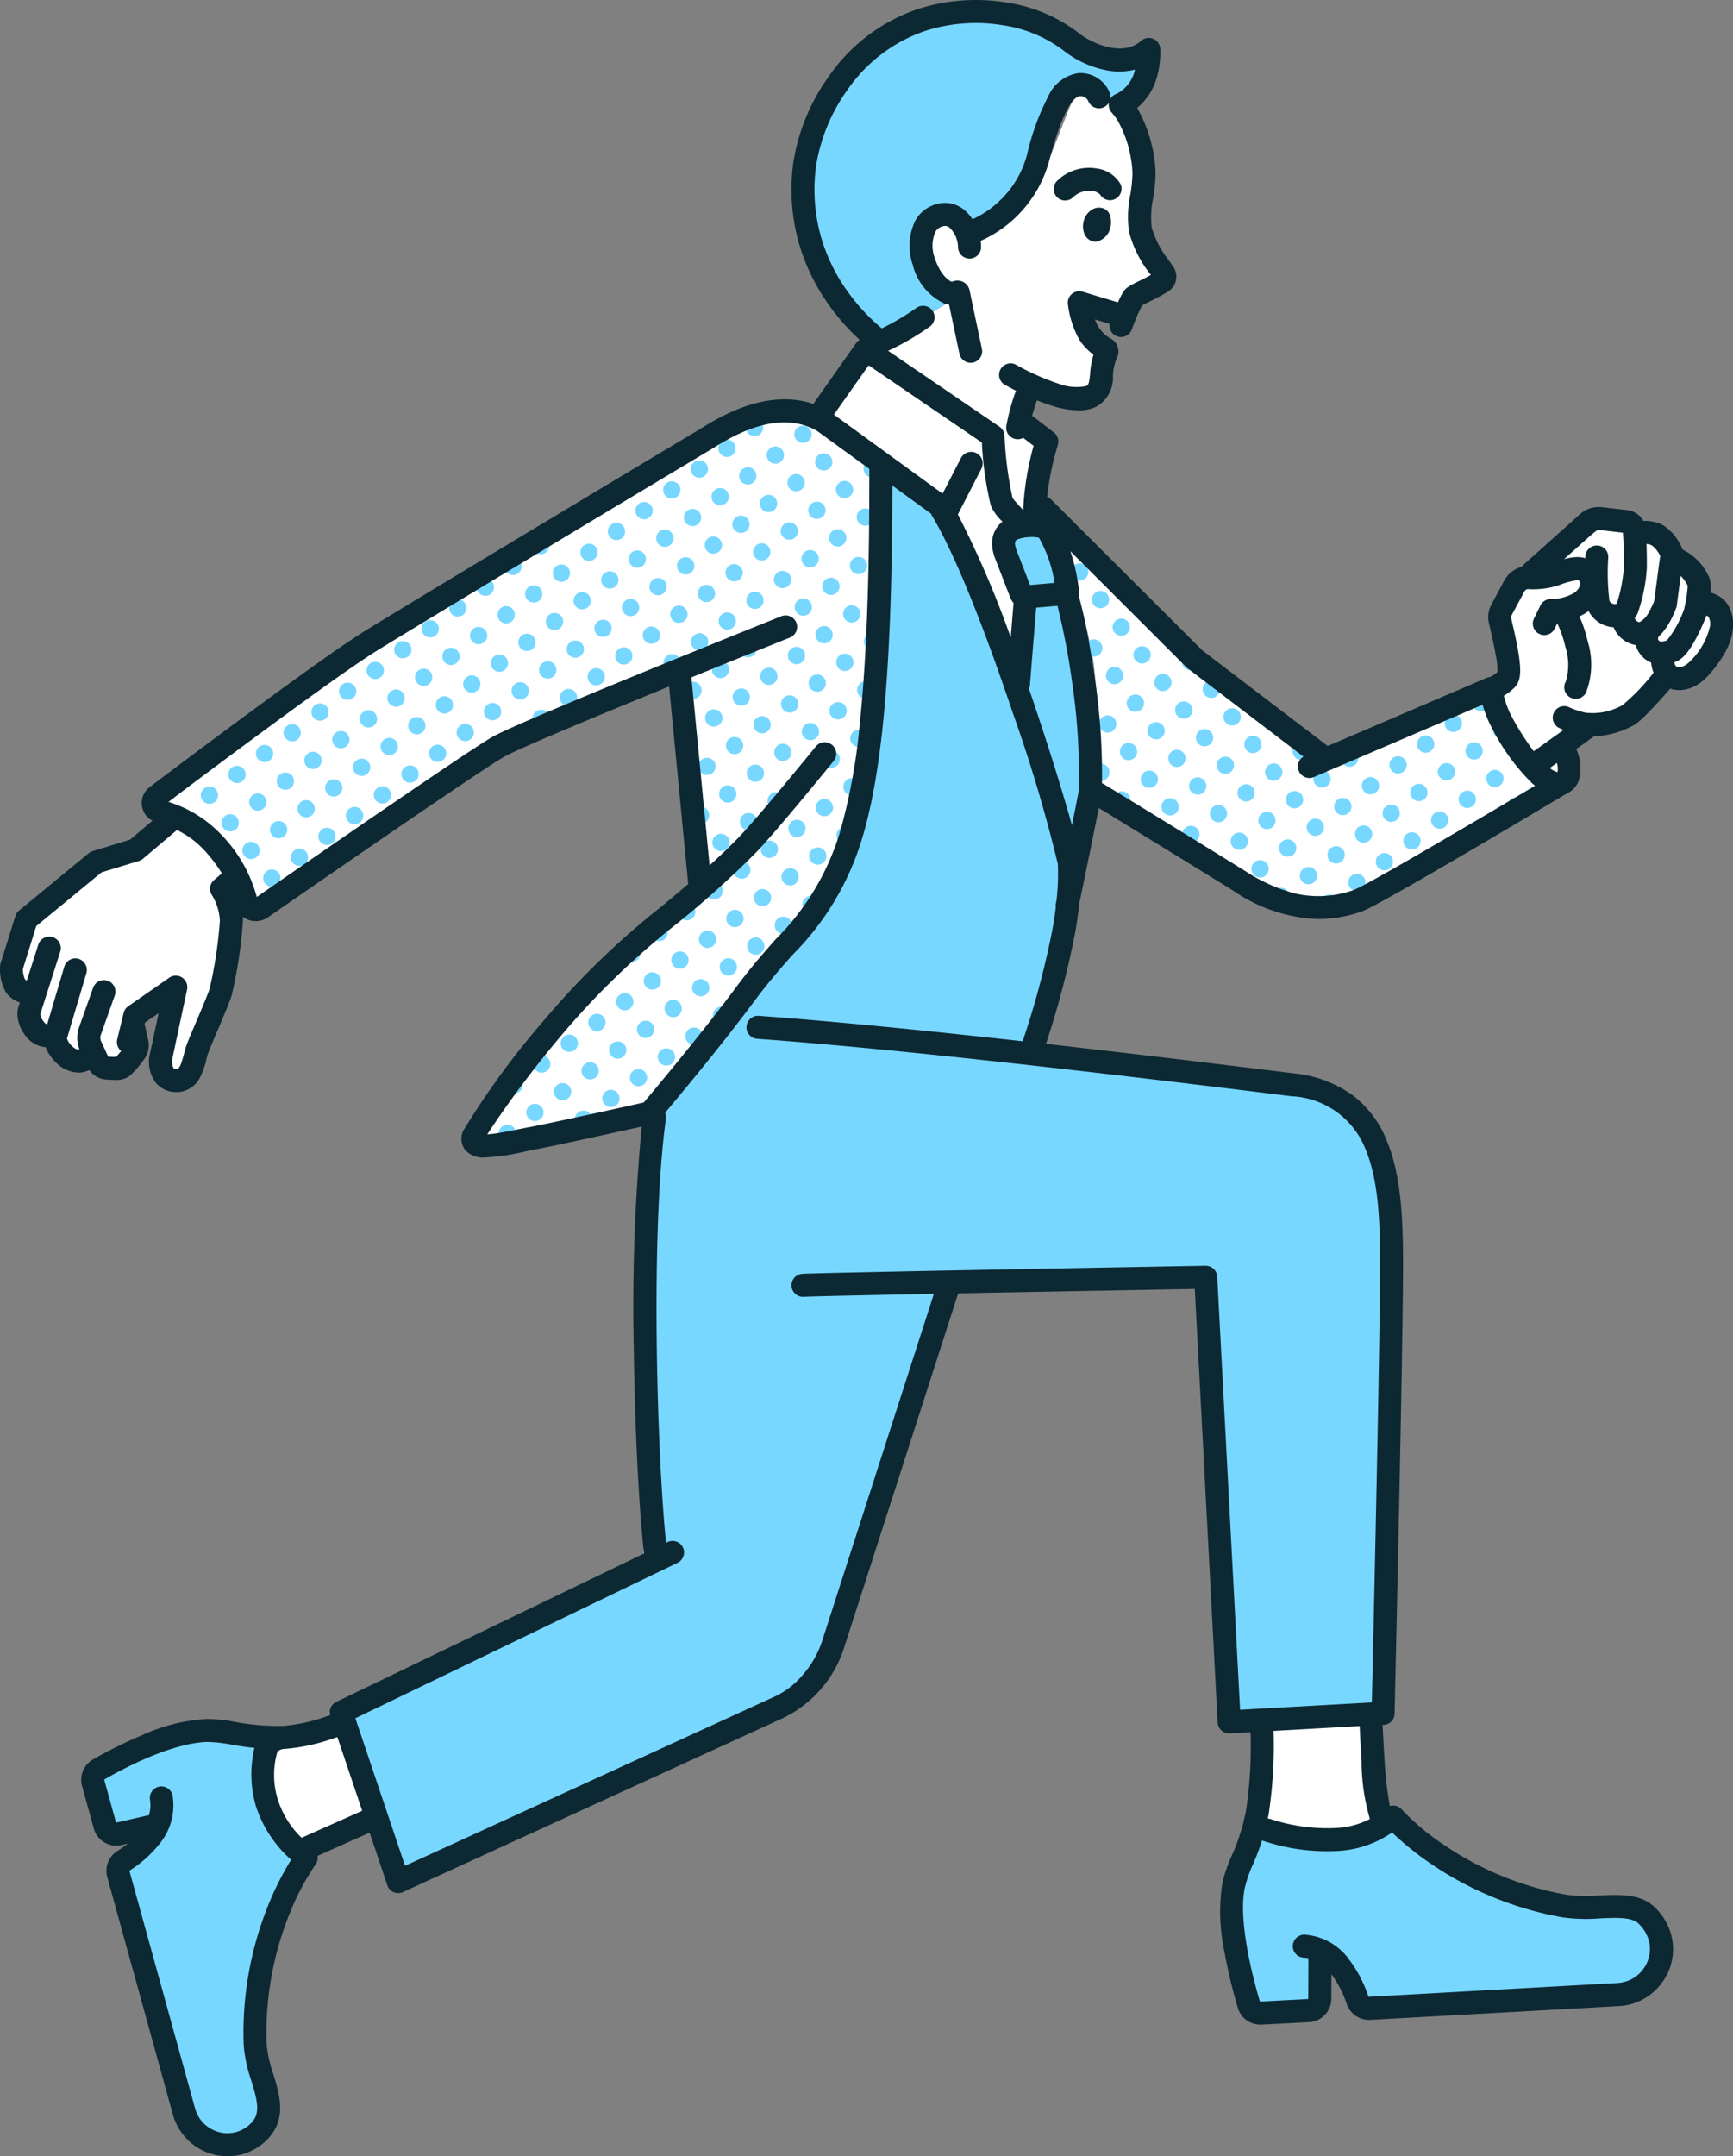
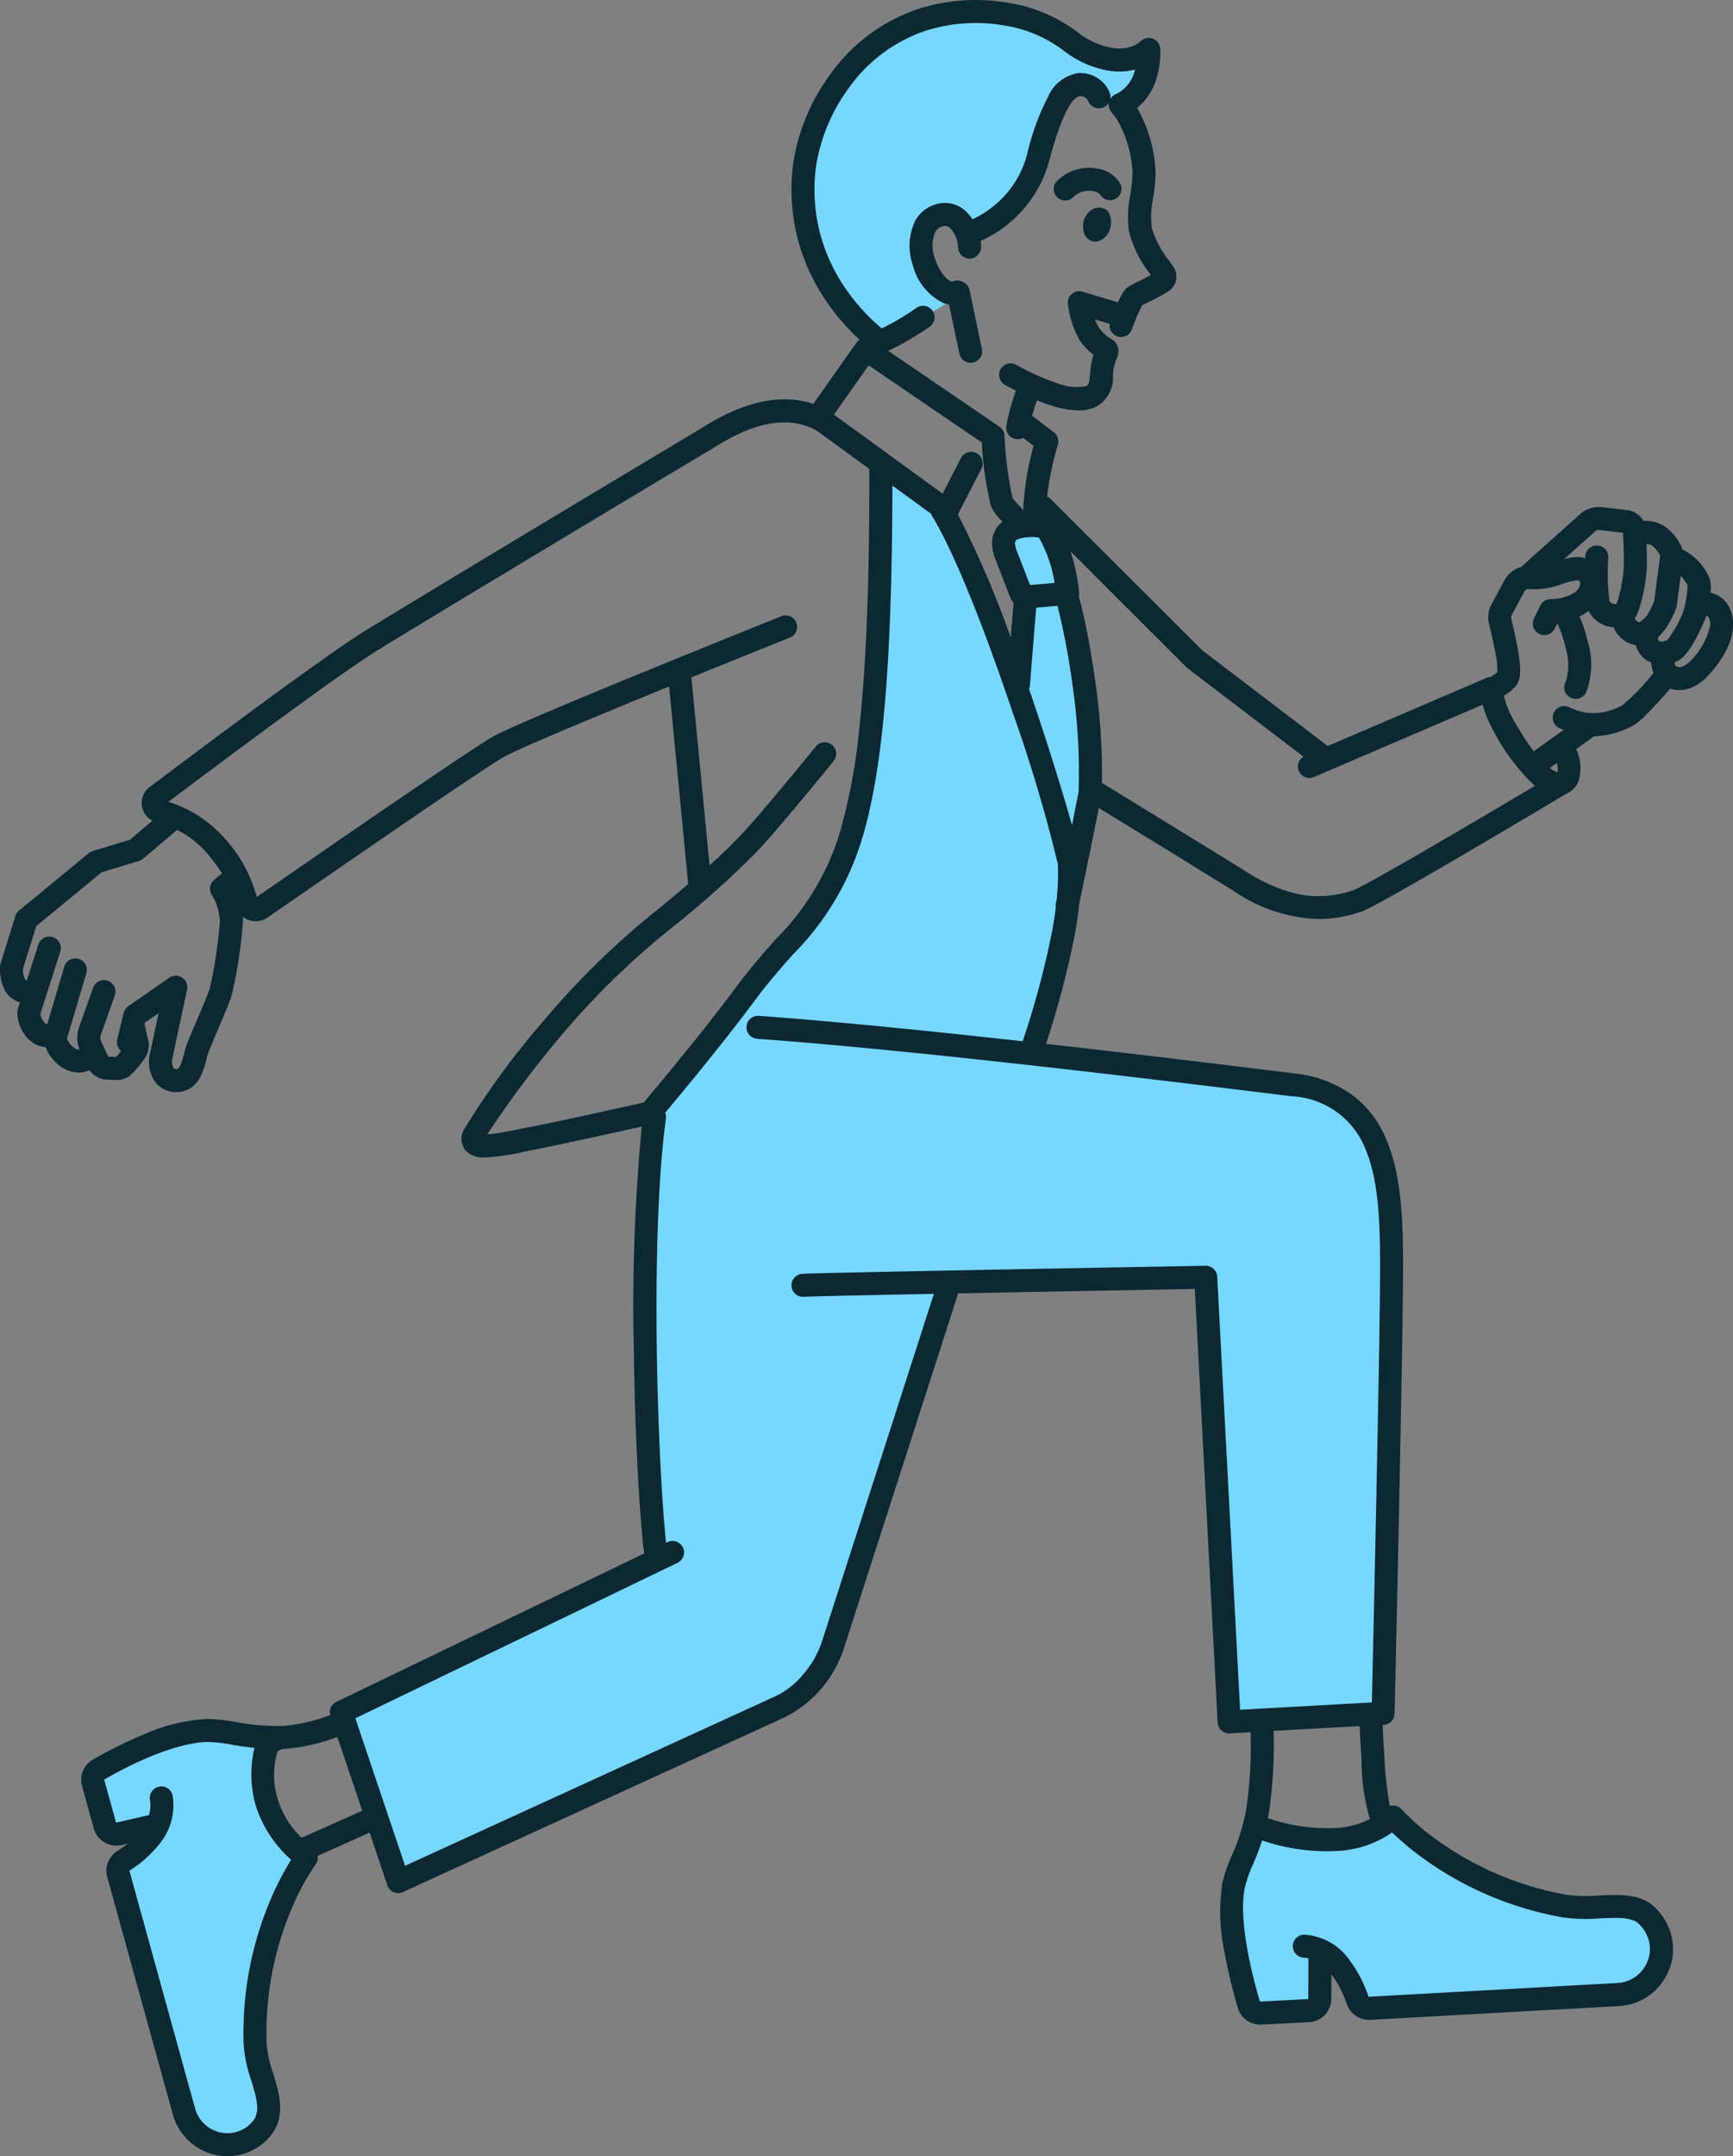
<svg xmlns="http://www.w3.org/2000/svg" width="118.366" height="147.217" viewBox="0 0 118.366 147.217">
  <rect x="0" y="0" width="118.366" height="147.217" fill="#808080" stroke="none" />
  <defs>
    <clipPath id="clip-path">
      <rect id="長方形_284" data-name="長方形 284" width="118.366" height="147.217" transform="translate(0 0)" fill="none" />
    </clipPath>
  </defs>
  <g id="グループ_276" data-name="グループ 276" transform="translate(0 -0.003)">
    <g id="グループ_275" data-name="グループ 275" transform="translate(0 0.003)" clip-path="url(#clip-path)">
-       <path id="パス_1047" data-name="パス 1047" d="M94.112,204.758A6.623,6.623,0,0,1,93.5,202.6c.048-.717.794-3.769.794-3.769l-1.984-1.587.567-2.3,2.069.907c1.864.815,2.777-.068,2.777-.624a21.264,21.264,0,0,1,.737-2.664,3.869,3.869,0,0,1-1.87-2.692l3.487.634.719-1.618,2.115-1.114s-1.239-1.933-1.59-2.411c-1.642-2.236.942-4.5-.357-7.293a8.041,8.041,0,0,0-2.744-2.842c-.13-.24-1.853-.42-2.281.239S94.271,180,93.083,182a5.85,5.85,0,0,1-3.727,2.42,4.771,4.771,0,0,0-1.262-.98c-.745-.384-2.051.4-1.978,2.61a3.513,3.513,0,0,0,2.094,2.838l-5.085,3.1h-.461l-3.7,5.77-1.231-.848s-3.189-.281-4.085.454-19.8,11.518-23.136,13.569-16.758,12.851-16.758,12.851l1.174,1.1L32.657,226.8l-3.087.466-4.877,4.206a28.194,28.194,0,0,0-1.28,3.932c.024.573,1.575,1.181,1.575,1.181l.273,1.945s2.362,2.281,2.737,2.58.541.311,1.845.664a1.725,1.725,0,0,0,2.1-1.311,12.421,12.421,0,0,0-.061-2.012l2.774-1.951s-.8,2.506-.914,3.048-.454,2.377.122,2.774,1.87-.43,2.194-1.25a59.081,59.081,0,0,0,2.073-6.309c.273-1.458.538-4.744.538-4.744l.8-.813c.5.946.869,1.618.869,1.618l17.763-11.368,11.116-4.9,1.554,14.812s-5.856,5.282-7.642,7.282-7.39,9.365-7.467,9.676-1.109.8.072.767,11.593-2.669,11.593-2.669,7.3-8.516,9.326-11.155,4.231-4.814,5.029-10.576,1.76-21.849,1.76-21.849l-.091-.062.019-.094c1.9,1.281,3.8,2.588,4.261,3.012,1,.917,5.294,12.752,5.294,12.752l.467-6.843s-1.562-3.792-1.417-4.516,2.132-.337,2.132-.337M79,197.782l-.038-.026.039.026Zm61.4,13.033-.028,1.672s-1.134,2.583-1.924,2.623a5.2,5.2,0,0,1-1.51-.169s-2.543,2.828-2.855,2.954-2.626.4-2.626.4l-1.3,1.306s.418,2.357-.194,2.722-12.776,7.713-13.932,8.027-4.033.866-6.187-.319-12.144-6.8-12.144-6.8a70.221,70.221,0,0,0-.437-9.3c-.532-3.114-2.473-10.154-2.473-10.154s7.234,7.45,8.048,8.153,10.584,8.439,10.584,8.439,12.885-4.712,12.888-5.423a45,45,0,0,0-.857-4.453l1.893-2.467,5.348-3.769,2.291.263,4.153,3.747-.042,1.183Zm-23.185,82.152s.321,1.089-2.6,1.487a13.155,13.155,0,0,1-5.725-.672,16.641,16.641,0,0,1-.186-3.309c.127-1.325.658-4.45.658-4.45l7.162-.156s.075,2.721,0,4.416a4.306,4.306,0,0,0,.693,2.685m-71.221-6.541,2.264,6.72-5.631,1.878a16.984,16.984,0,0,1-1.908-3c-.634-1.412-.3-4.335-.3-4.335s2.652-.36,3.329-.522,2.245-.742,2.245-.742" transform="translate(-22.577 -168.761)" fill="#fff" />
      <path id="パス_1048" data-name="パス 1048" d="M219.436,32.874c-.071-1.033-1.318-8.614,5.877-12.66s10.623.578,14.757,1.716c2.182.6,2.825-.806,2.825-.806a3.865,3.865,0,0,1-.215,2.437,4.568,4.568,0,0,1-1.431,1.87s-3.414-2.342-4.391-.357c-.221.448-.76,2.59-1.715,4.61-1.142,2.414-4.224,4.624-4.816,3.622a1.559,1.559,0,0,0-2.84.168,3.6,3.6,0,0,0,.983,3.944,2.848,2.848,0,0,0,1.407.783l-5.325,3.054s-4.771-3.4-5.115-8.382M258.9,134.9s1-29.971.579-33.315-.061-7.307-3.4-8.451c-1.615-.554-11.526-1.868-21.327-3.078.627-2.067,2.256-7.49,2.6-9.131a16.088,16.088,0,0,0,.227-3c.3-1.306,1.115-4.878,1.265-5.636a43.723,43.723,0,0,0-.252-6.716c-.195-1.956-1.259-6.779-1.24-7.141a28.307,28.307,0,0,0-1.1-4.631c-.293-.522-3.079.142-3.277.473s.452,2.257.675,2.832a10.981,10.981,0,0,0,.9,1.564l-.7,5.582s-1.65-3.979-1.937-4.7c-.675-1.684-3.126-7-3.126-7L224.6,49.908c0,.143-.373,16.151-.847,19.126s-.776,6.565-2.919,9.892a97.876,97.876,0,0,1-6.867,8.666l-5.134,6.663s-.709,7.751-.7,10.6.257,19.617.257,19.617l-21.469,10.356,3.893,11.557s22.356-9.421,25.373-11.182,4.686-2.907,5.283-5.348,7.732-24.42,7.732-24.42l17.588-.309,1.6,30.361Zm-74.368,9.863a8.316,8.316,0,0,1-2.054-4.522,16.263,16.263,0,0,0-.378-3.491,13.813,13.813,0,0,0-3.321-.728c-3.363-.477-8.257,2.943-8.257,2.943l.886,4.167,2.406-.484a8.8,8.8,0,0,1-1.31,2.006c-.459.314-.289,1.213-.289,1.213s3.806,14.212,4.584,16.617,5.677,2.943,6.017-.573-1.759-3.39-.912-7.605a96.816,96.816,0,0,1,2.627-9.543m92.356,3.924c-1.961-1.326-4.2-.41-7.425-1.03a17.744,17.744,0,0,1-9.884-5.677,9.094,9.094,0,0,1-3.82,1.535,7.573,7.573,0,0,1-6.01-1.307s-1.615,3.928-1.615,5.638,1.615,7.522,1.615,7.522l4.836-.327v-3.981a9.585,9.585,0,0,1,2.173,2.447,3.7,3.7,0,0,0,1.213,1.533s16-.232,17.472-1,4.259-3.443,1.444-5.348" transform="translate(-164.434 -17.922)" fill="#78d7ff" />
-       <path id="パス_1049" data-name="パス 1049" d="M355.651,784.026a.589.589,0,0,1-1.078-.02c.414-.006.8.006,1.078.02m.414,1.991a.59.59,0,1,0,.116-.826.59.59,0,0,0-.116.826m1.536,1.059a.59.59,0,1,0,.826.116.59.59,0,0,0-.826-.116m2.374-.375-.718-.495a.589.589,0,0,0,.718.495m-.954,2.26a.59.59,0,1,0,.826.116.59.59,0,0,0-.826-.116m1.769-.594a.59.59,0,0,0,1.061-.374l-.782-.539a.59.59,0,0,0-.278.912m-.348,2.479a.59.59,0,1,0,.826.116.59.59,0,0,0-.826-.116m1.217,2.545q.009-.214.017-.423a.591.591,0,0,0-.017.423m-10.668-7.244a.59.59,0,1,0,.826.116.59.59,0,0,0-.826-.116m1.885-1.42a.59.59,0,1,0,.826.116.59.59,0,0,0-.826-.116m-.581,4.131a.59.59,0,1,0,.116-.826.59.59,0,0,0-.116.826m2-2.247a.59.59,0,1,0,.826.116.59.59,0,0,0-.826-.116m-.581,4.131a.59.59,0,1,0,.116-.826.59.59,0,0,0-.116.826m2-2.247a.59.59,0,1,0,.826.116.59.59,0,0,0-.826-.116m-.581,4.132a.59.59,0,1,0,.116-.826.59.59,0,0,0-.116.826m1.885-1.42a.59.59,0,1,0,.116-.826.59.59,0,0,0-.116.826m-.464,3.305a.59.59,0,1,0,.116-.826.59.59,0,0,0-.116.826m1.885-1.42a.59.59,0,1,0,.116-.826.59.59,0,0,0-.116.826m-.348,2.479a.59.59,0,1,0,.826.116.59.59,0,0,0-.826-.116m1.769-.594a.59.59,0,1,0,.116-.826.59.59,0,0,0-.116.826m-.348,2.479a.59.59,0,1,0,.826.116.59.59,0,0,0-.826-.116m1.769-.594a.587.587,0,0,0,.217.177q.026-.55.05-1.086a.589.589,0,0,0-.267.909m-.465,3.305a.589.589,0,0,0,.511.233q.032-.584.062-1.169a.589.589,0,0,0-.574.936m-14.306-12.122a.588.588,0,0,0,.153-.171l-.475.289a.587.587,0,0,0,.322-.118m.71.942a.59.59,0,1,0,.826.116.59.59,0,0,0-.826-.116m1.885-1.42a.59.59,0,1,0,.826.116.59.59,0,0,0-.826-.116m-.581,4.131a.59.59,0,1,0,.116-.826.59.59,0,0,0-.116.826m1.885-1.42a.59.59,0,1,0,.116-.826.59.59,0,0,0-.116.826m-.465,3.305a.59.59,0,1,0,.116-.826.59.59,0,0,0-.116.826m1.885-1.42a.59.59,0,1,0,.116-.826.59.59,0,0,0-.116.826m-.348,2.479a.59.59,0,1,0,.826.116.59.59,0,0,0-.826-.116m1.885-1.42a.59.59,0,1,0,.826.116.59.59,0,0,0-.826-.116m-.581,4.132a.59.59,0,1,0,.116-.826.59.59,0,0,0-.116.826m2-2.247a.59.59,0,1,0,.826.116.59.59,0,0,0-.826-.116m-.581,4.131a.59.59,0,1,0,.116-.826.59.59,0,0,0-.116.826m2-2.247a.59.59,0,1,0,.826.116.59.59,0,0,0-.826-.116m-.581,4.131a.59.59,0,1,0,.116-.826.59.59,0,0,0-.116.826m1.885-1.42a.59.59,0,1,0,.116-.826.59.59,0,0,0-.116.826m-.465,3.305a.59.59,0,1,0,.116-.826.59.59,0,0,0-.116.826m1.885-1.42a.59.59,0,1,0,.116-.826.59.59,0,0,0-.116.826m-.348,2.479a.59.59,0,1,0,.826.116.59.59,0,0,0-.826-.116m1.769-.594a.59.59,0,0,0,.783.145q.031-.473.061-.956a.59.59,0,0,0-.844.811M360,805.952a.59.59,0,1,0,.911.667q.012-.148.024-.3a.589.589,0,0,0-.936-.369m-17.263-15.066a.59.59,0,0,0,.171-.737l-1.006.608.009.013a.59.59,0,0,0,.826.116m1.885-1.42a.589.589,0,0,0,.234-.5l-.885.536a.59.59,0,0,0,.65-.04m-1.175,2.363a.59.59,0,1,0,.826.116.59.59,0,0,0-.826-.116m1.885-1.42a.59.59,0,1,0,.826.116.59.59,0,0,0-.826-.116m-.465,3.305a.59.59,0,1,0,.826.116.59.59,0,0,0-.826-.116m1.769-.594a.59.59,0,1,0,.116-.826.59.59,0,0,0-.116.826m-.465,3.305a.59.59,0,1,0,.116-.826.59.59,0,0,0-.116.826m1.885-1.42a.59.59,0,1,0,.116-.826.59.59,0,0,0-.116.826m-.348,2.479a.59.59,0,1,0,.826.116.59.59,0,0,0-.826-.116m1.885-1.42a.59.59,0,1,0,.826.116.59.59,0,0,0-.826-.116m-.581,4.131a.59.59,0,1,0,.116-.826.59.59,0,0,0-.116.826m1.885-1.42a.59.59,0,1,0,.116-.826.59.59,0,0,0-.116.826m-.465,3.305a.59.59,0,1,0,.116-.826.59.59,0,0,0-.116.826m1.885-1.42a.59.59,0,1,0,.116-.826.59.59,0,0,0-.116.826m-.348,2.479a.59.59,0,1,0,.826.116.59.59,0,0,0-.826-.116m1.885-1.42a.59.59,0,1,0,.826.116.59.59,0,0,0-.826-.116m-.581,4.131a.59.59,0,1,0,.116-.826.59.59,0,0,0-.116.826m2.711-1.3a.59.59,0,1,0-.826-.116.59.59,0,0,0,.826.116m-1.291,3.189a.59.59,0,1,0,.116-.826.59.59,0,0,0-.116.826m2-2.247a.59.59,0,1,0,.826.116.59.59,0,0,0-.826-.116m.362,3.421a.59.59,0,1,0-.116.826.59.59,0,0,0,.116-.826m.942-.71a.59.59,0,1,0,.116-.826.59.59,0,0,0-.116.826m-.465,3.305a.59.59,0,1,0,.116-.826.59.59,0,0,0-.116.826m1.885-1.42a.59.59,0,1,0,.116-.826.59.59,0,0,0-.116.826m.478,2.6a.59.59,0,1,0-.129.835q.109-.334.21-.688a.593.593,0,0,0-.081-.147M338.146,793.61a.59.59,0,1,0,.58-.934l-.672.405a.589.589,0,0,0,.092.529m1.885-1.42a.59.59,0,1,0,.845-.811l-.951.574a.586.586,0,0,0,.106.237m-.348,2.479a.59.59,0,1,0,.826.116.59.59,0,0,0-.826-.116m1.885-1.42a.59.59,0,1,0,.826.116.59.59,0,0,0-.826-.116m-.581,4.131a.59.59,0,1,0,.116-.826.59.59,0,0,0-.116.826m1.885-1.42a.59.59,0,1,0,.116-.826.59.59,0,0,0-.116.826m-.465,3.305a.59.59,0,1,0,.116-.826.59.59,0,0,0-.116.826m1.885-1.42a.59.59,0,1,0,.116-.826.59.59,0,0,0-.116.826m-.348,2.479a.59.59,0,1,0,.826.116.59.59,0,0,0-.826-.116m1.885-1.42a.59.59,0,1,0,.826.116.59.59,0,0,0-.826-.116m-.465,3.305a.59.59,0,0,0-.162.754l1.081-.454a.589.589,0,0,0-.919-.3m1.769-.594a.59.59,0,1,0,.116-.826.59.59,0,0,0-.116.826m1.42,1.885a.59.59,0,1,0,.116-.826.59.59,0,0,0-.116.826m.478,2.595a.589.589,0,0,0-.515-.233l.109,1.174a.589.589,0,0,0,.406-.941m1.059-1.536a.59.59,0,1,0,.826.116.59.59,0,0,0-.826-.116m.362,3.421a.59.59,0,1,0-.116.826.59.59,0,0,0,.116-.826m.942-.71a.59.59,0,1,0,.116-.826.59.59,0,0,0-.116.826m-.465,3.305a.59.59,0,1,0,.116-.826.59.59,0,0,0-.116.826m1.885-1.42a.59.59,0,1,0,.116-.826.59.59,0,0,0-.116.826m-.348,2.479a.59.59,0,1,0,.826.116.59.59,0,0,0-.826-.116m1.885-1.42a.59.59,0,1,0,.826.116.59.59,0,0,0-.826-.116m.362,3.421a.59.59,0,1,0-.116.826.59.59,0,0,0,.116-.826m1.885-1.42a.59.59,0,1,0-.116.826.59.59,0,0,0,.116-.826m-.465,3.305a.59.59,0,1,0-.116.826.59.59,0,0,0,.116-.826m1.769-.594a.59.59,0,1,0-.826-.116.59.59,0,0,0,.826.116m-.348,2.479a.59.59,0,1,0-.318.925q.219-.3.435-.609a.587.587,0,0,0-.117-.316m1.059-1.536a.59.59,0,0,0-.2.681q.22-.378.428-.786a.588.588,0,0,0-.232.105m-24.119-20.242a.59.59,0,1,0,.826.116.59.59,0,0,0-.826-.116m1.885-1.42a.59.59,0,1,0,.826.116.59.59,0,0,0-.826-.116m-.581,4.131a.59.59,0,1,0,.116-.826.59.59,0,0,0-.116.826m2-2.247a.59.59,0,1,0,.826.116.59.59,0,0,0-.826-.116m-.581,4.131a.59.59,0,1,0,.116-.826.59.59,0,0,0-.116.826m2-2.247a.59.59,0,1,0,.826.116.59.59,0,0,0-.826-.116m-.581,4.131a.59.59,0,1,0,.116-.826.59.59,0,0,0-.116.826m1.885-1.42a.59.59,0,1,0,.116-.826.59.59,0,0,0-.116.826m-.348,2.479a.59.59,0,1,0,.826.116.59.59,0,0,0-.826-.116m2.6-.478a.59.59,0,1,0-.826-.116.59.59,0,0,0,.826.116m.608,1.041.511-.215a.584.584,0,0,0-.511.215m6.61,7.557a.589.589,0,0,0-.964.031l.068.733a.59.59,0,0,0,.9-.764m-.465,3.305a.586.586,0,0,0-.211-.174l.093,1h0a.59.59,0,0,0,.116-.826M351.29,814a.59.59,0,1,0-.826-.116.59.59,0,0,0,.826.116m-.348,2.479a.59.59,0,1,0-.116.826.59.59,0,0,0,.116-.826m1.885-1.42a.59.59,0,1,0-.116.826.59.59,0,0,0,.116-.826m-.581,4.131a.59.59,0,1,0-.826-.116.59.59,0,0,0,.826.116m2-2.247a.59.59,0,1,0-.116.826.59.59,0,0,0,.116-.826m-.581,4.131a.59.59,0,1,0-.826-.116.59.59,0,0,0,.826.116m1.885-1.42a.59.59,0,1,0-.826-.116.59.59,0,0,0,.826.116m-24.829-21.185a.59.59,0,1,0,.826.116.59.59,0,0,0-.826-.116m1.885-1.42a.59.59,0,1,0,.826.116.59.59,0,0,0-.826-.116m-.581,4.131a.59.59,0,1,0,.116-.826.59.59,0,0,0-.116.826m1.885-1.42a.59.59,0,1,0,.116-.826.59.59,0,0,0-.116.826m-.465,3.305a.59.59,0,1,0,.116-.826.59.59,0,0,0-.116.826m1.885-1.42a.59.59,0,1,0,.116-.826.59.59,0,0,0-.116.826m-.348,2.479a.59.59,0,1,0,.826.116.59.59,0,0,0-.826-.116m2.6-.478a.59.59,0,1,0-.826-.116.59.59,0,0,0,.826.116m-1.175,2.363a.59.59,0,0,0-.152.772l.263-.168.8-.335a.59.59,0,0,0-.909-.268m2.6-.478a.59.59,0,1,0-.826-.116.59.59,0,0,0,.826.116m8.058,14.615a.59.59,0,1,0-.826-.116.59.59,0,0,0,.826.116m1.175-2.363a.59.59,0,1,0,.826.116.59.59,0,0,0-.826-.116m.362,3.421a.59.59,0,1,0-.116.826.59.59,0,0,0,.116-.826m1.885-1.42a.59.59,0,1,0-.116.826.59.59,0,0,0,.116-.826m-.465,3.305a.59.59,0,1,0-.116.826.59.59,0,0,0,.116-.826m1.769-.594a.59.59,0,1,0-.826-.116.59.59,0,0,0,.826.116m-.348,2.479a.59.59,0,1,0-.234.895l.337-.408a.588.588,0,0,0-.1-.487m1.059-1.536a.59.59,0,0,0-.038.911l.747-.911a.59.59,0,0,0-.709,0m-25.539-22.127a.59.59,0,1,0,.826.116.59.59,0,0,0-.826-.116m2.711-1.3a.59.59,0,1,0-.116.826.59.59,0,0,0,.116-.826m-1.407,4.015a.59.59,0,1,0,.116-.826.59.59,0,0,0-.116.826m1.885-1.42a.59.59,0,1,0,.116-.826.59.59,0,0,0-.116.826m-.465,3.305a.59.59,0,1,0,.116-.826.59.59,0,0,0-.116.826m1.885-1.42a.59.59,0,1,0,.116-.826.59.59,0,0,0-.116.826m.362,3.421a.59.59,0,1,0-.826-.116.59.59,0,0,0,.826.116m1.175-2.363a.59.59,0,1,0,.826.116.59.59,0,0,0-.826-.116m-.694,3.7.758-.485a.589.589,0,0,0-.758.485m2.114-1.813a.59.59,0,0,0-.22.6l.934-.6a.59.59,0,0,0-.714,0m7.933,15.428.009.013a.59.59,0,1,0,.824-.828c-.3.286-.578.56-.833.815m1.894-1.407a.59.59,0,1,0,.562-.938c-.228.212-.455.424-.678.633a.587.587,0,0,0,.116.3m.478,2.595a.59.59,0,1,0-.116.826.59.59,0,0,0,.116-.826m1.885-1.42a.59.59,0,1,0-.116.826.59.59,0,0,0,.116-.826m-.465,3.305a.59.59,0,1,0-.116.826.59.59,0,0,0,.116-.826m1.769-.594a.59.59,0,1,0-.826-.116.59.59,0,0,0,.826.116m-.465,3.305a.59.59,0,1,0-.826-.116.59.59,0,0,0,.826.116m1.885-1.42a.59.59,0,1,0-.826-.116.59.59,0,0,0,.826.116m-26.25-23.069a.59.59,0,1,0,.826.116.59.59,0,0,0-.826-.116m1.885-1.42a.59.59,0,1,0,.826.116.59.59,0,0,0-.826-.116m-.581,4.131a.59.59,0,1,0,.116-.826.59.59,0,0,0-.116.826m1.885-1.42a.59.59,0,1,0,.116-.826.59.59,0,0,0-.116.826m-.465,3.305a.59.59,0,1,0,.116-.826.59.59,0,0,0-.116.826m1.885-1.42a.59.59,0,1,0,.116-.826.59.59,0,0,0-.116.826m-.348,2.479a.59.59,0,1,0,.826.116.59.59,0,0,0-.826-.116m1.769-.594a.59.59,0,1,0,.116-.826.59.59,0,0,0-.116.826m1.536,1.059a.589.589,0,0,0-.1.1l.3-.194a.589.589,0,0,0-.2.1M341.6,823.735l-.06.067c-.17.191-.376.431-.608.708a.589.589,0,0,0,.668-.775m-.55,3.147a.59.59,0,1,0-.116.826.59.59,0,0,0,.116-.826m1.885-1.42a.59.59,0,1,0-.116.826.59.59,0,0,0,.116-.826m-.581,4.131a.59.59,0,1,0-.826-.116.59.59,0,0,0,.826.116m2-2.247a.59.59,0,1,0-.116.826.59.59,0,0,0,.116-.826m-.581,4.132a.59.59,0,1,0-.826-.116.59.59,0,0,0,.826.116m1.885-1.42a.59.59,0,1,0-.826-.116.59.59,0,0,0,.826.116m.71.943a.59.59,0,0,0-.131.8l.731-.87a.59.59,0,0,0-.6.066M318.7,806.045a.591.591,0,0,0,.08-.073l-.18.134a.593.593,0,0,0,.1-.061m.71.942a.59.59,0,1,0,.826.116.59.59,0,0,0-.826-.116m1.885-1.42a.59.59,0,1,0,.826.116.59.59,0,0,0-.826-.116m-.581,4.131a.59.59,0,1,0,.116-.826.59.59,0,0,0-.116.826m1.885-1.42a.59.59,0,1,0,.116-.826.59.59,0,0,0-.116.826m-.465,3.305a.59.59,0,1,0,.116-.826.59.59,0,0,0-.116.826m1.885-1.42a.59.59,0,1,0,.116-.826.59.59,0,0,0-.116.826m-.348,2.479a.59.59,0,1,0,.826.116.59.59,0,0,0-.826-.116m1.885-1.42a.59.59,0,1,0,.826.116.59.59,0,0,0-.826-.116m10.782,19.21a.59.59,0,1,0,.643-.919c-.23.3-.454.595-.67.88.008.013.017.027.027.039m2.827-2.13a.59.59,0,1,0-.116.826.59.59,0,0,0,.116-.826m-1.291,3.189a.59.59,0,1,0,.826.116.59.59,0,0,0-.826-.116m2.6-.478a.59.59,0,1,0-.826-.116.59.59,0,0,0,.826.116m-1.126,2.33.4-.078a.587.587,0,0,0-.4.078m2.662-1.271a.59.59,0,1,0-.722.889l.688-.137a.59.59,0,0,0,.034-.751m-26.943-23.326-.307.23a.582.582,0,0,0,.307-.23m1.752-1.28a.593.593,0,0,0,.116-.117l-.267.2a.588.588,0,0,0,.15-.082m-1.175,2.363a.59.59,0,1,0,.826.116.59.59,0,0,0-.826-.116m2.711-1.3a.59.59,0,1,0-.116.826.59.59,0,0,0,.116-.826m-1.291,3.189a.59.59,0,1,0,.826.116.59.59,0,0,0-.826-.116m1.769-.594a.59.59,0,1,0,.116-.826.59.59,0,0,0-.116.826m-.465,3.305a.59.59,0,1,0,.116-.826.59.59,0,0,0-.116.826m1.885-1.42a.59.59,0,1,0,.116-.826.59.59,0,0,0-.116.826m-.348,2.479a.59.59,0,1,0,.826.116.59.59,0,0,0-.826-.116m1.885-1.42a.59.59,0,1,0,.826.116.59.59,0,0,0-.826-.116m13.493,17.906a.589.589,0,0,0,.233-.515c-.164.219-.318.427-.46.619a.586.586,0,0,0,.227-.1m-.975,2.265.18-.021a.59.59,0,0,0-.18.021m2.511-1.206a.59.59,0,1,0-.657.915l.555-.1a.59.59,0,0,0,.1-.815m-23.631-22.871-.323.243a.582.582,0,0,0,.323-.243m1.4,1.209a.589.589,0,0,0-1.021.143c.325.155.679.34,1.031.554a.59.59,0,0,0-.01-.7m2.541,3.561c.133.254.264.5.391.742a.588.588,0,0,0-.391-.742m1.72,2.094a.59.59,0,0,0-.709-.185c.263.491.464.863.557,1.035l.036-.024a.59.59,0,0,0,.116-.826m89.83-9.323q-.025.015-.049.033a.59.59,0,0,0,.054.979,6,6,0,0,0,0-1.012m-7.254-2.665a.59.59,0,1,0-.116.826.59.59,0,0,0,.116-.826m1.885-1.42a.59.59,0,1,0-.116.826.59.59,0,0,0,.116-.826m-.465,3.305a.59.59,0,1,0-.116.826.59.59,0,0,0,.116-.826m1.938-.8c-.123-.257-.25-.544-.375-.839a.591.591,0,1,0,.375.839m-.634,3.508a.59.59,0,1,0-.826-.116.59.59,0,0,0,.826.116m1.885-1.42a.587.587,0,0,0,.164-.193,7.467,7.467,0,0,1-.76-.817.59.59,0,1,0,.6,1.01m-1.175,2.363a.59.59,0,0,0,.054.979l.89-.532a.59.59,0,0,0-.944-.447m2.711-1.3a.59.59,0,1,0-.417.942l.438-.263a.59.59,0,0,0-.021-.679M395.29,806.7a.59.59,0,1,0,.828-.825l-.936.36a.588.588,0,0,0,.108.465m2.711-1.3a.587.587,0,0,0,.217-.329l-.9.347a.59.59,0,0,0,.684-.018m-.348,2.479a.59.59,0,1,0-.116.826.59.59,0,0,0,.116-.826m1.885-1.42a.59.59,0,1,0-.116.826.59.59,0,0,0,.116-.826m-.465,3.305a.59.59,0,1,0-.116.826.59.59,0,0,0,.116-.826m1.769-.594a.59.59,0,1,0-.826-.116.59.59,0,0,0,.826.116m-.464,3.305a.59.59,0,1,0-.826-.116.59.59,0,0,0,.826.116m1.885-1.42a.59.59,0,1,0-.826-.116.59.59,0,0,0,.826.116m-1.175,2.363a.589.589,0,0,0-.23.539l.93-.547a.59.59,0,0,0-.7.008m1.885-1.42a.589.589,0,0,0-.138.793l1.013-.6a.586.586,0,0,0-.874-.193m-15.54-7.952-.13-.1a.588.588,0,0,0,.13.1m2.073,1.847a.592.592,0,0,0,.112-.112l-.924-.733a.59.59,0,0,0,.811.845m1.536,1.058a.59.59,0,1,0-.116.826.59.59,0,0,0,.116-.826m1.42,1.885a.59.59,0,1,0-.116.826.59.59,0,0,0,.116-.826m1.059-1.536a.59.59,0,1,0,.826.116.59.59,0,0,0-.826-.116m.362,3.421a.59.59,0,1,0-.116.826.59.59,0,0,0,.116-.826m1.885-1.42a.59.59,0,1,0-.116.826.59.59,0,0,0,.116-.826M395.3,812.6a.59.59,0,1,0-.116.826.59.59,0,0,0,.116-.826m1.885-1.42a.59.59,0,1,0-.116.826.59.59,0,0,0,.116-.826m-.581,4.132a.59.59,0,1,0-.826-.116.59.59,0,0,0,.826.116m1.885-1.42a.59.59,0,1,0-.826-.116.59.59,0,0,0,.826.116m.71.943a.588.588,0,0,0-.155.174l.5-.292a.586.586,0,0,0-.349.118M373.672,792.7c.086.324.181.682.28,1.063a.59.59,0,1,0-.28-1.063m1.412,1.891a.59.59,0,1,0,.826.116.59.59,0,0,0-.826-.116m1.42,1.885a.59.59,0,1,0,.826.116.59.59,0,0,0-.826-.116m2.13,2.827a.59.59,0,1,0-.826-.116.59.59,0,0,0,.826.116m1.49-1.3-.549-.551a.589.589,0,0,0,.549.551m-.78,2.246a.59.59,0,1,0,.826.116.59.59,0,0,0-.826-.116m1.769-.594a.586.586,0,0,0,.891.058c-.384-.31-.653-.529-.761-.623-.035-.031-.083-.074-.142-.129a.59.59,0,0,0,.012.694m-.348,2.479a.59.59,0,1,0,.826.116.59.59,0,0,0-.826-.116m1.885-1.42a.59.59,0,1,0,.9.235l-.428-.342a.587.587,0,0,0-.467.107m-.581,4.131a.59.59,0,1,0,.116-.826.59.59,0,0,0-.116.826m2-2.247a.59.59,0,1,0,.826.116.59.59,0,0,0-.826-.116m.362,3.421a.59.59,0,1,0-.116.826.59.59,0,0,0,.116-.826m1.059-1.536a.59.59,0,1,0,.826.116.59.59,0,0,0-.826-.116m.362,3.421a.59.59,0,1,0-.116.826.59.59,0,0,0,.116-.826m1.769-.594a.59.59,0,1,0-.826-.116.59.59,0,0,0,.826.116m-.348,2.479a.59.59,0,1,0-.116.826.59.59,0,0,0,.116-.826m1.885-1.42a.59.59,0,1,0-.116.826.59.59,0,0,0,.116-.826m-.465,3.305a.59.59,0,1,0-.116.826.59.59,0,0,0,.116-.826m1.885-1.42a.59.59,0,1,0-.116.826.59.59,0,0,0,.116-.826M390,814.38a.59.59,0,1,0-.826-.116.59.59,0,0,0,.826.116m1.885-1.42a.59.59,0,1,0-.826-.116.59.59,0,0,0,.826.116m-.348,2.479a.59.59,0,1,0-.116.826.59.59,0,0,0,.116-.826m1.769-.594a.59.59,0,1,0-.826-.116.59.59,0,0,0,.826.116m-.348,2.479a.59.59,0,0,0-1.018.575c.4-.019.778-.059,1.126-.111a.588.588,0,0,0-.108-.465m1.769-.594a.59.59,0,1,0-.826-.116.59.59,0,0,0,.826.116m-19.394-17.893a.59.59,0,0,0-.369-1.061c.091.384.179.761.261,1.125a.6.6,0,0,0,.108-.064m.594,1.769a.59.59,0,1,0,.116-.826.59.59,0,0,0-.116.826m.478,2.595a.589.589,0,0,0-.507-.234c.033.381.06.776.084,1.176a.589.589,0,0,0,.423-.943m.942-.71a.59.59,0,1,0,.116-.826.59.59,0,0,0-.116.826m.478,2.595a.59.59,0,1,0-.116.826.59.59,0,0,0,.116-.826m1.885-1.42a.59.59,0,1,0-.116.826.59.59,0,0,0,.116-.826m-.465,3.305a.59.59,0,1,0-.116.826.59.59,0,0,0,.116-.826m1.885-1.42a.59.59,0,1,0-.116.826.59.59,0,0,0,.116-.826m-.581,4.132a.59.59,0,1,0-.826-.116.59.59,0,0,0,.826.116m2-2.247a.59.59,0,1,0-.116.826.59.59,0,0,0,.116-.826m-.581,4.132a.59.59,0,1,0-.826-.116.59.59,0,0,0,.826.116m2-2.247a.59.59,0,1,0-.116.826.59.59,0,0,0,.116-.826m-.581,4.131a.59.59,0,1,0-.826-.116.59.59,0,0,0,.826.116m1.885-1.42a.59.59,0,1,0-.826-.116.59.59,0,0,0,.826.116m-.348,2.479a.589.589,0,0,0-1.048.235l.981.55a.59.59,0,0,0,.067-.785m1.769-.594a.59.59,0,1,0-.826-.116.59.59,0,0,0,.826.116m1.42,1.885a.59.59,0,1,0-.826-.116.59.59,0,0,0,.826.116m1.536,1.058a.59.59,0,0,0-1.042.5,5.677,5.677,0,0,0,.926.321.59.59,0,0,0,.116-.826m-12.408-7.642a.59.59,0,1,0-.826-.116.59.59,0,0,0,.826.116m1.42,1.885a.59.59,0,1,0-.826-.116.59.59,0,0,0,.826.116m1.536,1.059a.588.588,0,0,0-.937-.006l1.017.571a.589.589,0,0,0-.079-.565" transform="translate(-301.693 -756.01)" fill="#78d7ff" />
      <path id="パス_1050" data-name="パス 1050" d="M117.9,41.123a2.073,2.073,0,0,0-1.082-.664,2.158,2.158,0,0,0-.045-.95,3.8,3.8,0,0,0-1.856-1.987,2.08,2.08,0,0,0-.2-.436,3.357,3.357,0,0,0-1.12-1.217,2.617,2.617,0,0,0-1.351-.3,1.467,1.467,0,0,0-1.162-.747l-1.732-.2-.038,0a1.9,1.9,0,0,0-1.452.536l-3.792,3.392a.783.783,0,0,0-.13.151,1.9,1.9,0,0,0-1.2.943l-.877,1.635a1.816,1.816,0,0,0-.181,1.2c.026.131.069.316.123.55.11.475.261,1.125.362,1.73a4.623,4.623,0,0,1,.1,1.139,2.252,2.252,0,0,1-.5.33.785.785,0,0,0-.241.06l-10.844,4.65a.8.8,0,0,0-.063-.053l-8.5-6.48L71.77,34.081a.783.783,0,0,0-.251-.168,20.362,20.362,0,0,1,.731-3.529.786.786,0,0,0-.27-.86l-1.349-1.038a.788.788,0,0,0-.137-.085c.092-.346.2-.7.333-1.066q.516.209.986.356a6.336,6.336,0,0,0,1.855.331,2.761,2.761,0,0,0,1.174-.234,2.261,2.261,0,0,0,1.174-2.124,3.358,3.358,0,0,1,.312-1.319A.985.985,0,0,0,76,23.207l-.115-.076a2.323,2.323,0,0,1-1.094-1.318l1,.3a.786.786,0,0,0,1.513.391,13.569,13.569,0,0,1,.7-1.651c.123-.067.348-.18.522-.267a12.364,12.364,0,0,0,1.287-.7,1.2,1.2,0,0,0,.28-1.735c-.072-.107-.156-.226-.244-.352a6.569,6.569,0,0,1-1.184-2.258,6.118,6.118,0,0,1,.093-1.989,10.906,10.906,0,0,0,.17-1.78,9.722,9.722,0,0,0-1.258-4.4,4.185,4.185,0,0,0,1.391-2.269,6.03,6.03,0,0,0,.184-1.785.786.786,0,0,0-1.308-.526c-1.29,1.157-3.448.124-4.29-.557A10.6,10.6,0,0,0,68.8.183a12.91,12.91,0,0,0-6.118.443A12.065,12.065,0,0,0,56.623,5.2a13.694,13.694,0,0,0-2.432,5.867,13.428,13.428,0,0,0,.376,5.542,13.806,13.806,0,0,0,1.928,4.042A15.071,15.071,0,0,0,58.713,23.2a.782.782,0,0,0-.227.214L55.549,27.58c-3.207-1.092-6.488.941-7.658,1.667-.1.062-.185.115-.249.152-.764.451-19.043,11.4-22.777,13.72-2.835,1.76-11.185,8.013-14.644,10.62a1.361,1.361,0,0,0,.192,2.295l-1.535,1.3-2.547.775a.786.786,0,0,0-.271.145L1.3,62.172a.785.785,0,0,0-.251.373L.04,65.78a.786.786,0,0,0-.033.171A3.206,3.206,0,0,0,.376,67.7a1.8,1.8,0,0,0,.982.744l-.115.36q-.009.028-.016.057a1.8,1.8,0,0,0-.019.621A2.56,2.56,0,0,0,1.7,70.657a1.9,1.9,0,0,0,1.421.84A2.841,2.841,0,0,0,3.8,72.521a2.268,2.268,0,0,0,1.538.711q.062,0,.126,0a1.741,1.741,0,0,0,.64-.174,1.505,1.505,0,0,0,1.127.648c.217.016.413.026.59.026a1.585,1.585,0,0,0,1.008-.249,7,7,0,0,0,.966-1.091,1.644,1.644,0,0,0,.274-1.578l-.131-.634a.786.786,0,0,0-.07-.2L9.9,69.82l.934-.648-.563,2.641a2.406,2.406,0,0,0,.358,2.1,1.8,1.8,0,0,0,1.471.65h.069q.037,0,.073-.005a1.812,1.812,0,0,0,1.4-.957,5.349,5.349,0,0,0,.462-1.3c.023-.088.046-.177.071-.266.055-.2.416-1.051.706-1.732.378-.888.769-1.806.932-2.3a31.233,31.233,0,0,0,.775-5.05,3.164,3.164,0,0,0,0-.354,1.458,1.458,0,0,0,1.71.034c3.381-2.342,14.537-10.053,16.124-10.955C35.352,51.143,40.5,49,45.7,46.87l1.305,13.491c-.576.492-1.161.98-1.757,1.476A55.321,55.321,0,0,0,37.1,69.73a54.957,54.957,0,0,0-5.439,7.437,1.261,1.261,0,0,0,.118,1.359,1.654,1.654,0,0,0,1.367.5,15.119,15.119,0,0,0,2.695-.4c.218-.044.437-.089.655-.131,1.914-.375,5.729-1.22,7.335-1.578a130.419,130.419,0,0,0-.545,15.12c.07,5.385.345,10.875.7,14.032L22.965,116.2a.785.785,0,0,0-.417.91l-.2.061a11.813,11.813,0,0,1-2.955.665,15.447,15.447,0,0,1-3.3-.265,11,11,0,0,0-1.923-.207h-.011a12.173,12.173,0,0,0-4.438,1.1,31.017,31.017,0,0,0-3.368,1.664,1.6,1.6,0,0,0-.748,1.813l.8,2.9a1.595,1.595,0,0,0,1.9,1.131l.423-.1a7.937,7.937,0,0,1-.719.513,1.591,1.591,0,0,0-.683,1.774l4.482,16.215a3.887,3.887,0,0,0,3.733,2.845,3.782,3.782,0,0,0,2.086-.63,3.613,3.613,0,0,0,1.005-.973c.874-1.276.425-2.74.029-4.032a8.379,8.379,0,0,1-.449-2.028,21.647,21.647,0,0,1,1.558-8.873,16.835,16.835,0,0,1,1.777-3.372.782.782,0,0,0,.144-.6l3.553-1.585,1.209,3.59a.785.785,0,0,0,1.071.464l25.929-11.864a8.027,8.027,0,0,0,4.179-4.752l7.813-24.259c5.336-.1,11.622-.218,16.162-.3l1.56,29.6a.786.786,0,0,0,.784.744H84l1.416-.079a29.677,29.677,0,0,1-.3,5.282,13.8,13.8,0,0,1-.983,3.14,9.864,9.864,0,0,0-.639,1.856,12.9,12.9,0,0,0,.139,4.72,35.111,35.111,0,0,0,.913,3.822,1.593,1.593,0,0,0,1.529,1.141l.085,0,3.257-.17a1.6,1.6,0,0,0,1.514-1.589l.006-1.683a7.274,7.274,0,0,1,1.049,2.036,1.6,1.6,0,0,0,1.512,1.081l.088,0,16.982-.939a3.884,3.884,0,0,0,3.068-1.774,3.826,3.826,0,0,0,.386-3.469A4.1,4.1,0,0,0,113,130.2c-.955-.915-2.4-.849-3.795-.785a10.512,10.512,0,0,1-2.192-.046,21.648,21.648,0,0,1-8.35-3.381,16.831,16.831,0,0,1-2.925-2.444.786.786,0,0,0-.809-.238,23.581,23.581,0,0,1-.366-3.239c-.062-.891-.1-1.745-.129-2.3l.076,0a.786.786,0,0,0,.741-.766c.006-.247.58-24.8.58-30.733,0-3.418-.187-6.147-1.1-8.357a7.211,7.211,0,0,0-2.271-3.075A8.179,8.179,0,0,0,88.4,73.289l-.744-.092c-3.361-.414-9.5-1.171-16.214-1.926a60.963,60.963,0,0,0,1.947-7.363c.141-.71.249-1.475.324-2.205.192-.915.8-3.842,1.337-6.535,1.394.852,5.653,3.458,9.19,5.65a10.9,10.9,0,0,0,5.789,1.932,9.112,9.112,0,0,0,2.962-.512c.221-.075.807-.275,7.549-4.229,3.095-1.815,6.1-3.608,6.49-3.841a1.519,1.519,0,0,0,.8-.87,3.054,3.054,0,0,0-.173-2.153l1.224-.874a6.018,6.018,0,0,0,2.7-.752c.175-.1.63-.36,2.493-2.5a2,2,0,0,0,.622.1,2.305,2.305,0,0,0,1.074-.28,3.158,3.158,0,0,0,.795-.6c.223-.227,1.778-1.873,1.8-3.478a2.468,2.468,0,0,0-.466-1.638m-2.879.489a7.388,7.388,0,0,1-1.166,2.112c-.3.108-.5.087-.551.02a.362.362,0,0,1-.064-.108.783.783,0,0,0,.023-.143,4.066,4.066,0,0,0,.763-.993,6.671,6.671,0,0,0,.463-1,.783.783,0,0,0,.037-.155l.27-2.026a2.681,2.681,0,0,1,.476.672,8.738,8.738,0,0,1-.251,1.619m-1.664-3.732.037.066-.414,3.106a5.235,5.235,0,0,1-.319.671,1.668,1.668,0,0,1-.662.75c-.03.01-.07.024-.183-.049a.484.484,0,0,1-.164-.222,1.643,1.643,0,0,0,.2-.323,11.239,11.239,0,0,0,.63-3.135v-.084c0-.3,0-.908-.023-1.514a.867.867,0,0,1,.357.09,1.882,1.882,0,0,1,.539.644m-4.437-1.565.033-.031a.324.324,0,0,1,.239-.1l1.657.191c.059.727.063,1.847.064,2.286v.085a10.3,10.3,0,0,1-.478,2.453c-.02.042-.088.05-.116.052a.459.459,0,0,1-.387-.209,15.515,15.515,0,0,1-.081-2.992.786.786,0,0,0-1.57-.07c0,.007,0,.055-.005.134a1.944,1.944,0,0,0-.632-.073,3.617,3.617,0,0,0-.819.143ZM73.674,53.96a.8.8,0,0,0,0,.082c-.145.745-.3,1.528-.457,2.3-.591-2.118-1.547-5.2-2.555-8.189-.117-.348-.245-.723-.381-1.118a.782.782,0,0,0,.067-.26c0-.044.31-3.9.427-5.286l1.452-.123a49.094,49.094,0,0,1,1.027,5.418,41.142,41.142,0,0,1,.419,7.181M70.352,39.944,69.4,37.488c-.007-.031-.015-.06-.022-.089-.081-.312-.069-.428.063-.546a2.259,2.259,0,0,1,.784-.173,2.38,2.38,0,0,1,.739.037A9.115,9.115,0,0,1,72.031,39.8ZM57.754,19.71a12.218,12.218,0,0,1-1.688-3.569,11.872,11.872,0,0,1-.319-4.863A12.253,12.253,0,0,1,57.9,6.113a10.589,10.589,0,0,1,5.27-3.993,11.334,11.334,0,0,1,5.371-.388,9.014,9.014,0,0,1,4.109,1.727,6.888,6.888,0,0,0,2.772,1.31,4.489,4.489,0,0,0,2.1-.015A2.411,2.411,0,0,1,76.25,6.415a.783.783,0,0,0-.421.352.781.781,0,0,0-.033-.43,2.154,2.154,0,0,0-2.139-1.342,2.682,2.682,0,0,0-2.051,1.567,16.88,16.88,0,0,0-1.464,4.02,6.68,6.68,0,0,1-1.708,2.975,6.749,6.749,0,0,1-2.01,1.415,2.808,2.808,0,0,0-.527-.607,2.044,2.044,0,0,0-1.781-.462,2.345,2.345,0,0,0-1.585,1.134,3.919,3.919,0,0,0-.195,3.022,3.939,3.939,0,0,0,2.156,2.66,1.878,1.878,0,0,0,.33.081l.7,3.317a.786.786,0,1,0,1.537-.324l-.848-4.019a.848.848,0,0,0-1.188-.532c-.219-.052-.818-.494-1.19-1.659a2.363,2.363,0,0,1,.057-1.755.783.783,0,0,1,.554-.386.465.465,0,0,1,.436.123,1.941,1.941,0,0,1,.557,1.3.786.786,0,0,0,1.569.074,2.623,2.623,0,0,0-.027-.492,8.377,8.377,0,0,0,4.683-5.464c.425-1.62,1.265-4.349,2.124-4.419a.6.6,0,0,1,.538.322A.785.785,0,0,0,75.743,7a.784.784,0,0,0,.2.7,5.586,5.586,0,0,1,.352.459l.007.011a8.034,8.034,0,0,1,1.048,3.614,9.555,9.555,0,0,1-.152,1.53,7.41,7.41,0,0,0-.087,2.5,7.745,7.745,0,0,0,1.447,2.89l.05.071c-.243.134-.547.286-.792.409A6.311,6.311,0,0,0,77,19.63c-.114.085-.282.21-.643,1.015l-2.413-.727a.786.786,0,0,0-1.006.848,6.644,6.644,0,0,0,.78,2.426,3.856,3.856,0,0,0,.969,1.025,5.993,5.993,0,0,0-.232,1.294c-.068.691-.112.778-.27.852a3.432,3.432,0,0,1-1.9-.171A16.678,16.678,0,0,1,69.388,24.9a.786.786,0,0,0-.754,1.379q.388.212.759.4a13.855,13.855,0,0,0-.656,2.394.785.785,0,0,0,1.15.822l.71.546a19.464,19.464,0,0,0-.7,4.162c0,.05,0,.13,0,.236-.214-.229-.618-.664-.739-.838a24.718,24.718,0,0,1-.548-4.25.786.786,0,0,0-.342-.615l-7.607-5.182a18.392,18.392,0,0,0,2.82-1.634.786.786,0,1,0-.91-1.281,16.967,16.967,0,0,1-2.347,1.383,13.307,13.307,0,0,1-2.465-2.713m1.571,5.238,7.734,5.268a22.918,22.918,0,0,0,.609,4.3,3.265,3.265,0,0,0,.8,1.1l-.045.036a1.866,1.866,0,0,0-.663,1.278,2.508,2.508,0,0,0,.095.863l.01.039a.787.787,0,0,0,.043.158l1.082,2.793a1.133,1.133,0,0,0,.234.387c-.041.473-.116,1.4-.194,2.355a68.362,68.362,0,0,0-3.611-8.4L67.032,32a.786.786,0,0,0-1.4-.72l-1.251,2.428L56.97,28.318l-.011-.011ZM15.018,62.863a30.1,30.1,0,0,1-.7,4.645c-.143.433-.537,1.36-.885,2.178-.43,1.009-.7,1.643-.777,1.935-.026.094-.05.189-.075.282-.188.719-.3,1.042-.5,1.091a.326.326,0,0,1-.233-.068,1.06,1.06,0,0,1-.049-.757l0-.019.978-4.588a.786.786,0,0,0-1.216-.809L8.762,68.7a.785.785,0,0,0-.316.459l-.439,1.8a.786.786,0,0,0,.27.8c-.166.2-.273.323-.34.4a5.135,5.135,0,0,1-.548-.014L6.92,71.119a.788.788,0,0,0-.041-.077.707.707,0,0,1-.016-.317l.985-2.78a.786.786,0,0,0-1.481-.525l-1,2.818q-.011.03-.019.061a2.235,2.235,0,0,0,.075,1.335.2.2,0,0,1-.085.026c-.039,0-.19-.013-.452-.269l-.012-.011a1.272,1.272,0,0,1-.3-.469L5.9,66.445A.786.786,0,1,0,4.391,66L3.228,69.926c-.09.019-.2-.113-.265-.2a.889.889,0,0,1-.2-.517l1.353-4.233a.786.786,0,0,0-1.5-.478l-.781,2.445a.263.263,0,0,1-.124-.074,1.576,1.576,0,0,1-.142-.724l.905-2.912,4.463-3.673,2.552-.776a.786.786,0,0,0,.279-.152l2.32-1.961A6.333,6.333,0,0,1,14,58.1a10.663,10.663,0,0,1,1.156,1.529l-.535.455a.784.784,0,0,0-.157,1.015,3.673,3.673,0,0,1,.553,1.766M36.19,76.946c-.221.043-.444.089-.665.134-.642.13-1.249.254-1.762.321-.2.027-.359.04-.483.047a70.565,70.565,0,0,1,5.037-6.727,54.034,54.034,0,0,1,7.942-7.676,66.021,66.021,0,0,0,5.373-4.833c1.423-1.473,5.167-6.078,5.325-6.273a.786.786,0,0,0-1.219-.991c-.038.047-3.86,4.747-5.236,6.172-.673.7-1.351,1.343-2.038,1.965L47.223,46.251c2.487-1.012,4.894-1.983,6.758-2.73a.786.786,0,0,0-.584-1.458c-.727.291-17.822,7.146-19.754,8.245-1.582.9-11.679,7.87-16.105,10.935a9.689,9.689,0,0,0-2.368-4.194,8.391,8.391,0,0,0-3.67-2.3c3.026-2.278,11.445-8.582,14.195-10.29,3.728-2.314,21.984-13.251,22.747-13.7.079-.046.171-.1.278-.17,1.212-.751,4.391-2.721,7.091-1.165l3.566,2.593c0,1.514-.005,3.584-.037,5.519-.08,4.869-.287,8.8-.631,12.019a40.143,40.143,0,0,1-1.329,7.235,17.389,17.389,0,0,1-4.411,7.352c-.8.907-1.706,1.935-2.651,3.206-2.366,3.185-5.583,7.018-6.351,7.928-1.125.252-5.647,1.259-7.776,1.677M18.338,130.038a23.225,23.225,0,0,0-1.694,9.577,9.526,9.526,0,0,0,.517,2.429c.388,1.264.593,2.076.177,2.683a2.024,2.024,0,0,1-.573.549,2.229,2.229,0,0,1-2.03.222,2.282,2.282,0,0,1-1.411-1.542L8.842,127.741a.028.028,0,0,1,.013-.03,8.107,8.107,0,0,0,2-1.77,4.155,4.155,0,0,0,.934-3.347.786.786,0,0,0-1.546.282,2.27,2.27,0,0,1-.078,1.068.788.788,0,0,0-.142.019l-2.071.476a.026.026,0,0,1-.031-.019l-.8-2.9a.027.027,0,0,1,.013-.03c4.144-2.368,6.421-2.555,7.029-2.555h.006a9.626,9.626,0,0,1,1.663.185c.441.075.938.159,1.547.218a7.775,7.775,0,0,0,.111,4.018,8.352,8.352,0,0,0,2.395,3.62,20.288,20.288,0,0,0-1.548,3.062m2.327-4.59c-.021.009-.04.019-.06.03a6.164,6.164,0,0,1-1.59-2.5,5.589,5.589,0,0,1-.057-3.4l-.006.013a.768.768,0,0,1,.481-.183,12.9,12.9,0,0,0,3.388-.736l.225-.07,1.694,5.03Zm77.064,1.8a23.225,23.225,0,0,0,9.01,3.663,11.646,11.646,0,0,0,2.534.068c1.114-.051,2.167-.1,2.636.35a2.543,2.543,0,0,1,.636.94,2.27,2.27,0,0,1-.231,2.058,2.328,2.328,0,0,1-1.839,1.064l-16.982.939a.026.026,0,0,1-.026-.017,8.779,8.779,0,0,0-1.287-2.48,4.072,4.072,0,0,0-3.1-1.742.786.786,0,0,0-.048,1.57,2,2,0,0,1,.336.039l-.01,2.761a.026.026,0,0,1-.025.026l-3.257.17a.027.027,0,0,1-.027-.019c-.367-1.231-1.527-5.429-1.022-7.761a8.511,8.511,0,0,1,.55-1.574,17.659,17.659,0,0,0,.628-1.652.793.793,0,0,0,.073.032,13.7,13.7,0,0,0,5.089.692,7.128,7.128,0,0,0,3.715-1.262,20.338,20.338,0,0,0,2.65,2.135m-4.735-7.083a14.184,14.184,0,0,0,.561,4l.012.025a5.583,5.583,0,0,1-2.281.615,12.337,12.337,0,0,1-4.454-.592.784.784,0,0,0-.243-.05q.033-.156.064-.32a31.131,31.131,0,0,0,.331-5.664l5.88-.329c.025.563.068,1.42.13,2.315M69.846,71.093C63.587,70.4,56.993,69.73,51.8,69.356a.786.786,0,0,0-.113,1.567c11.235.808,29.07,3.006,35.784,3.834l.744.092a5.7,5.7,0,0,1,5.069,3.657c.811,1.972.978,4.528.978,7.759,0,5.338-.467,25.841-.562,29.971l-9,.5L83.138,87.166a.786.786,0,0,0-.784-.744H82.34c-1.073.019-26.3.468-27.528.55a.786.786,0,1,0,.106,1.568c.423-.029,4.108-.108,8.868-.2l-7.648,23.746v0a6.66,6.66,0,0,1-1.294,2.252,5.539,5.539,0,0,1-2,1.529l-.029.013L27.665,127.389l-3.393-10.073L46.3,106.691a.786.786,0,0,0-.683-1.415l-.127.061c-.618-6.118-1.079-21.2-.008-28.952a.781.781,0,0,0-.053-.41c1.081-1.286,3.971-4.759,6.153-7.7.905-1.218,1.751-2.177,2.568-3.1a18.9,18.9,0,0,0,4.737-7.937c1.245-4.123,1.87-10.193,2.027-19.682.025-1.493.034-3.065.037-4.4L63.6,35.084a.785.785,0,0,0,.076.169c.814,1.334,2.61,4.85,5.493,13.4A103.482,103.482,0,0,1,72.255,59a16.354,16.354,0,0,1-.091,2.459l-.045.215a.783.783,0,0,0-.008.279c-.064.545-.15,1.11-.258,1.653a58.573,58.573,0,0,1-2.007,7.491m22.642-10.34a7.16,7.16,0,0,1-4.011.253,11.461,11.461,0,0,1-3.4-1.522c-4.278-2.652-9.611-5.908-9.665-5.94a.786.786,0,0,0-.145-.069,44.23,44.23,0,0,0-.45-6.905c-.164-1.213-.4-2.617-.658-3.853-.212-1.031-.368-1.632-.479-1.99a.784.784,0,0,0,.027-.269,12.488,12.488,0,0,0-.6-2.825l7.933,7.927a.792.792,0,0,0,.079.069l7.91,6.029a.785.785,0,0,0,.7,1.4l11.533-4.945a7.928,7.928,0,0,0,.7,1.7,14.225,14.225,0,0,0,2.671,3.65q.109.1.215.18c-4.9,2.914-11.615,6.849-12.352,7.1m13.883-8.024a1.347,1.347,0,0,1-.524-.286l.48-.343a1.274,1.274,0,0,1,.044.629m4.431-4.573a4.149,4.149,0,0,1-2.491.513A5.444,5.444,0,0,1,107.2,48.3a.786.786,0,1,0-.672,1.42c.026.012.123.058.266.117l-2.038,1.456a18.618,18.618,0,0,1-1.433-2.235,6.381,6.381,0,0,1-.61-1.553,3.339,3.339,0,0,0,.778-.615c.494-.544.455-1.527-.166-4.206-.049-.211-.091-.393-.112-.5a.24.24,0,0,1,.024-.159l.877-1.635a.332.332,0,0,1,.223-.168,5.733,5.733,0,0,0,2.12-.257,5.31,5.31,0,0,1,1.246-.346c.13-.005.139.008.188.082.1.154,0,.486-.33.755a3.173,3.173,0,0,1-1.647.449h0a.786.786,0,0,0-.706.44l-.422.863a.786.786,0,1,0,1.411.691l.167-.342a7.779,7.779,0,0,1,.556,1.624,3.967,3.967,0,0,1,.025,2.357.786.786,0,1,0,1.383.746,5.313,5.313,0,0,0,.119-3.477,9.316,9.316,0,0,0-.57-1.725,3.039,3.039,0,0,0,.628-.366,1.206,1.206,0,0,0,.081.148,2.056,2.056,0,0,0,1.623.965,2.011,2.011,0,0,0,.753.918,1.886,1.886,0,0,0,.759.293,1.9,1.9,0,0,0,.354.686,1.739,1.739,0,0,0,.7.513,2.745,2.745,0,0,0,.161.7,14.1,14.1,0,0,1-2.13,2.216m5.993-5.418a4.843,4.843,0,0,1-1.358,2.408l-.024.025c-.044.047-.537.552-.954.311a.5.5,0,0,1-.1-.267l.084-.029c.5-.186.956-.734,1.489-1.776.33-.645.568-1.249.578-1.274a.787.787,0,0,0,.033-.106l0-.007a.392.392,0,0,1,.146.1,1.006,1.006,0,0,1,.109.617M72.187,13.451a.786.786,0,0,1,.027-1.111,3.11,3.11,0,0,1,2.7-.833,2.189,2.189,0,0,1,1.623,1.067.786.786,0,0,1-1.405.7.909.909,0,0,0-.566-.234,1.548,1.548,0,0,0-1.273.434.786.786,0,0,1-1.111-.027M75.8,15.684h0a1.236,1.236,0,0,1-.923.818.709.709,0,0,1-.256-.026.877.877,0,0,1-.594-.622,1.4,1.4,0,0,1-.008-.759,1.264,1.264,0,0,1,.633-.818.9.9,0,0,1,.753-.032c.558.23.532,1.064.4,1.438" transform="translate(0 -0.002)" fill="#0c2833" />
    </g>
  </g>
</svg>